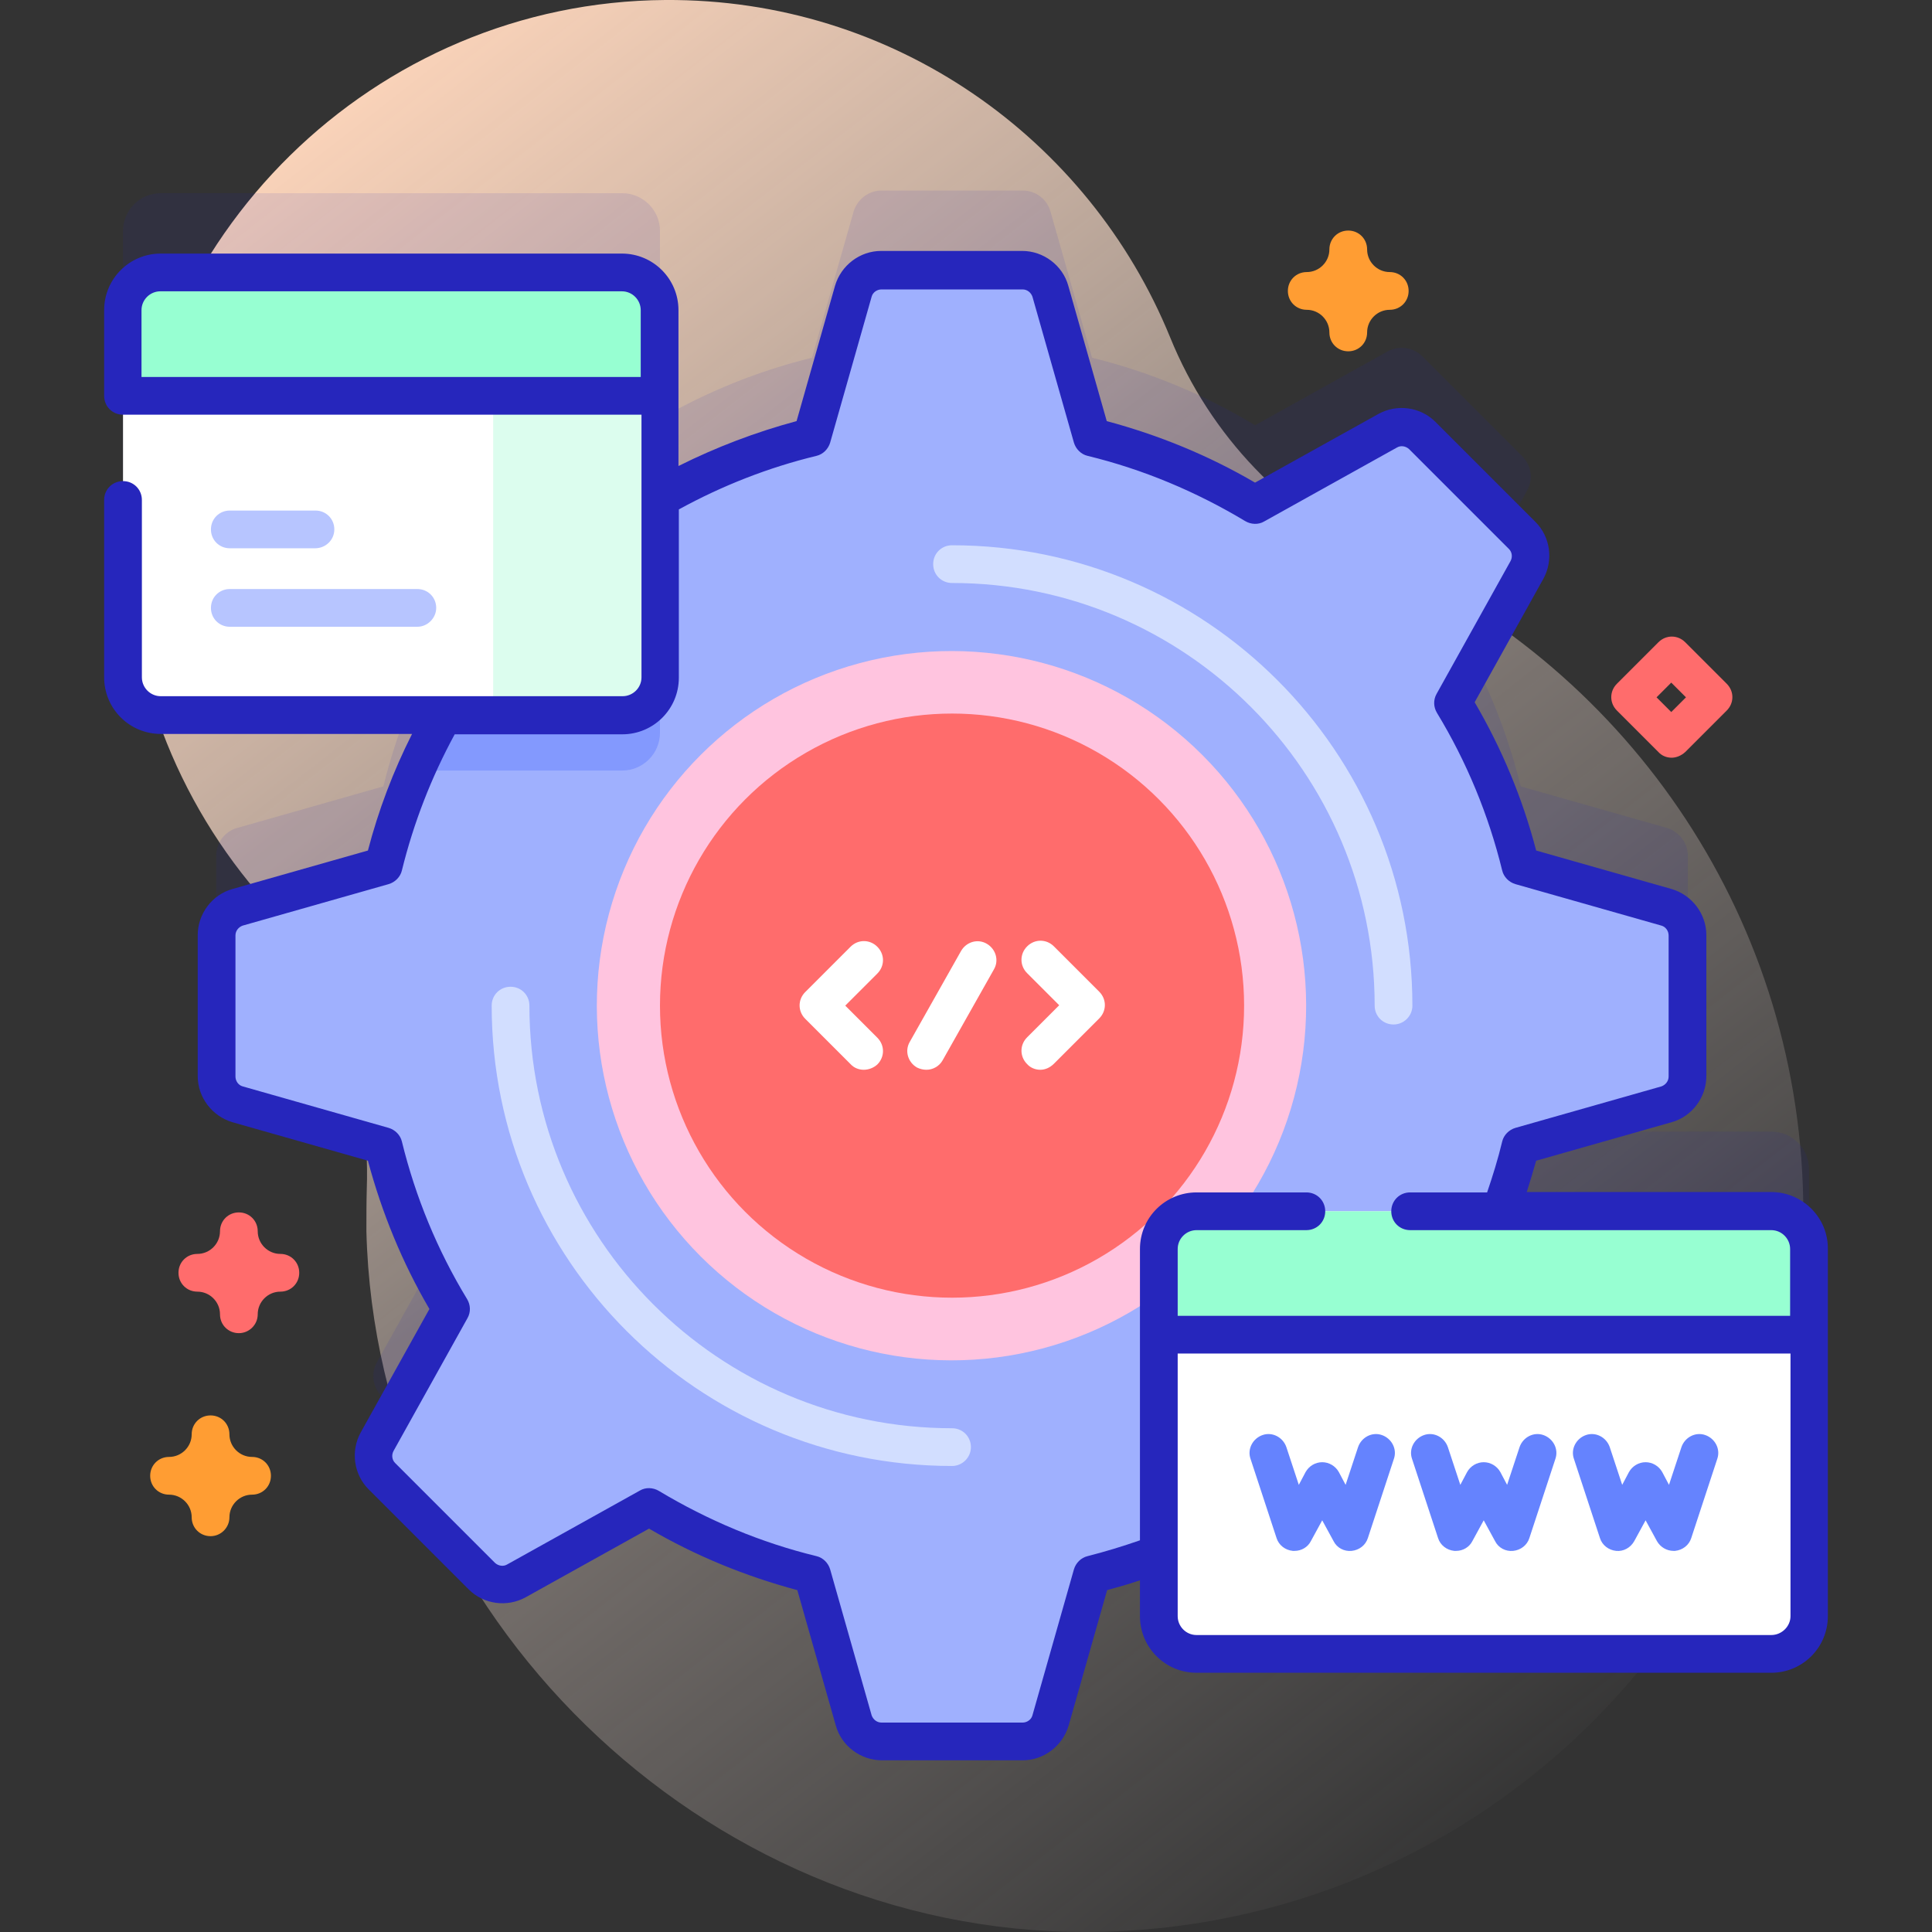
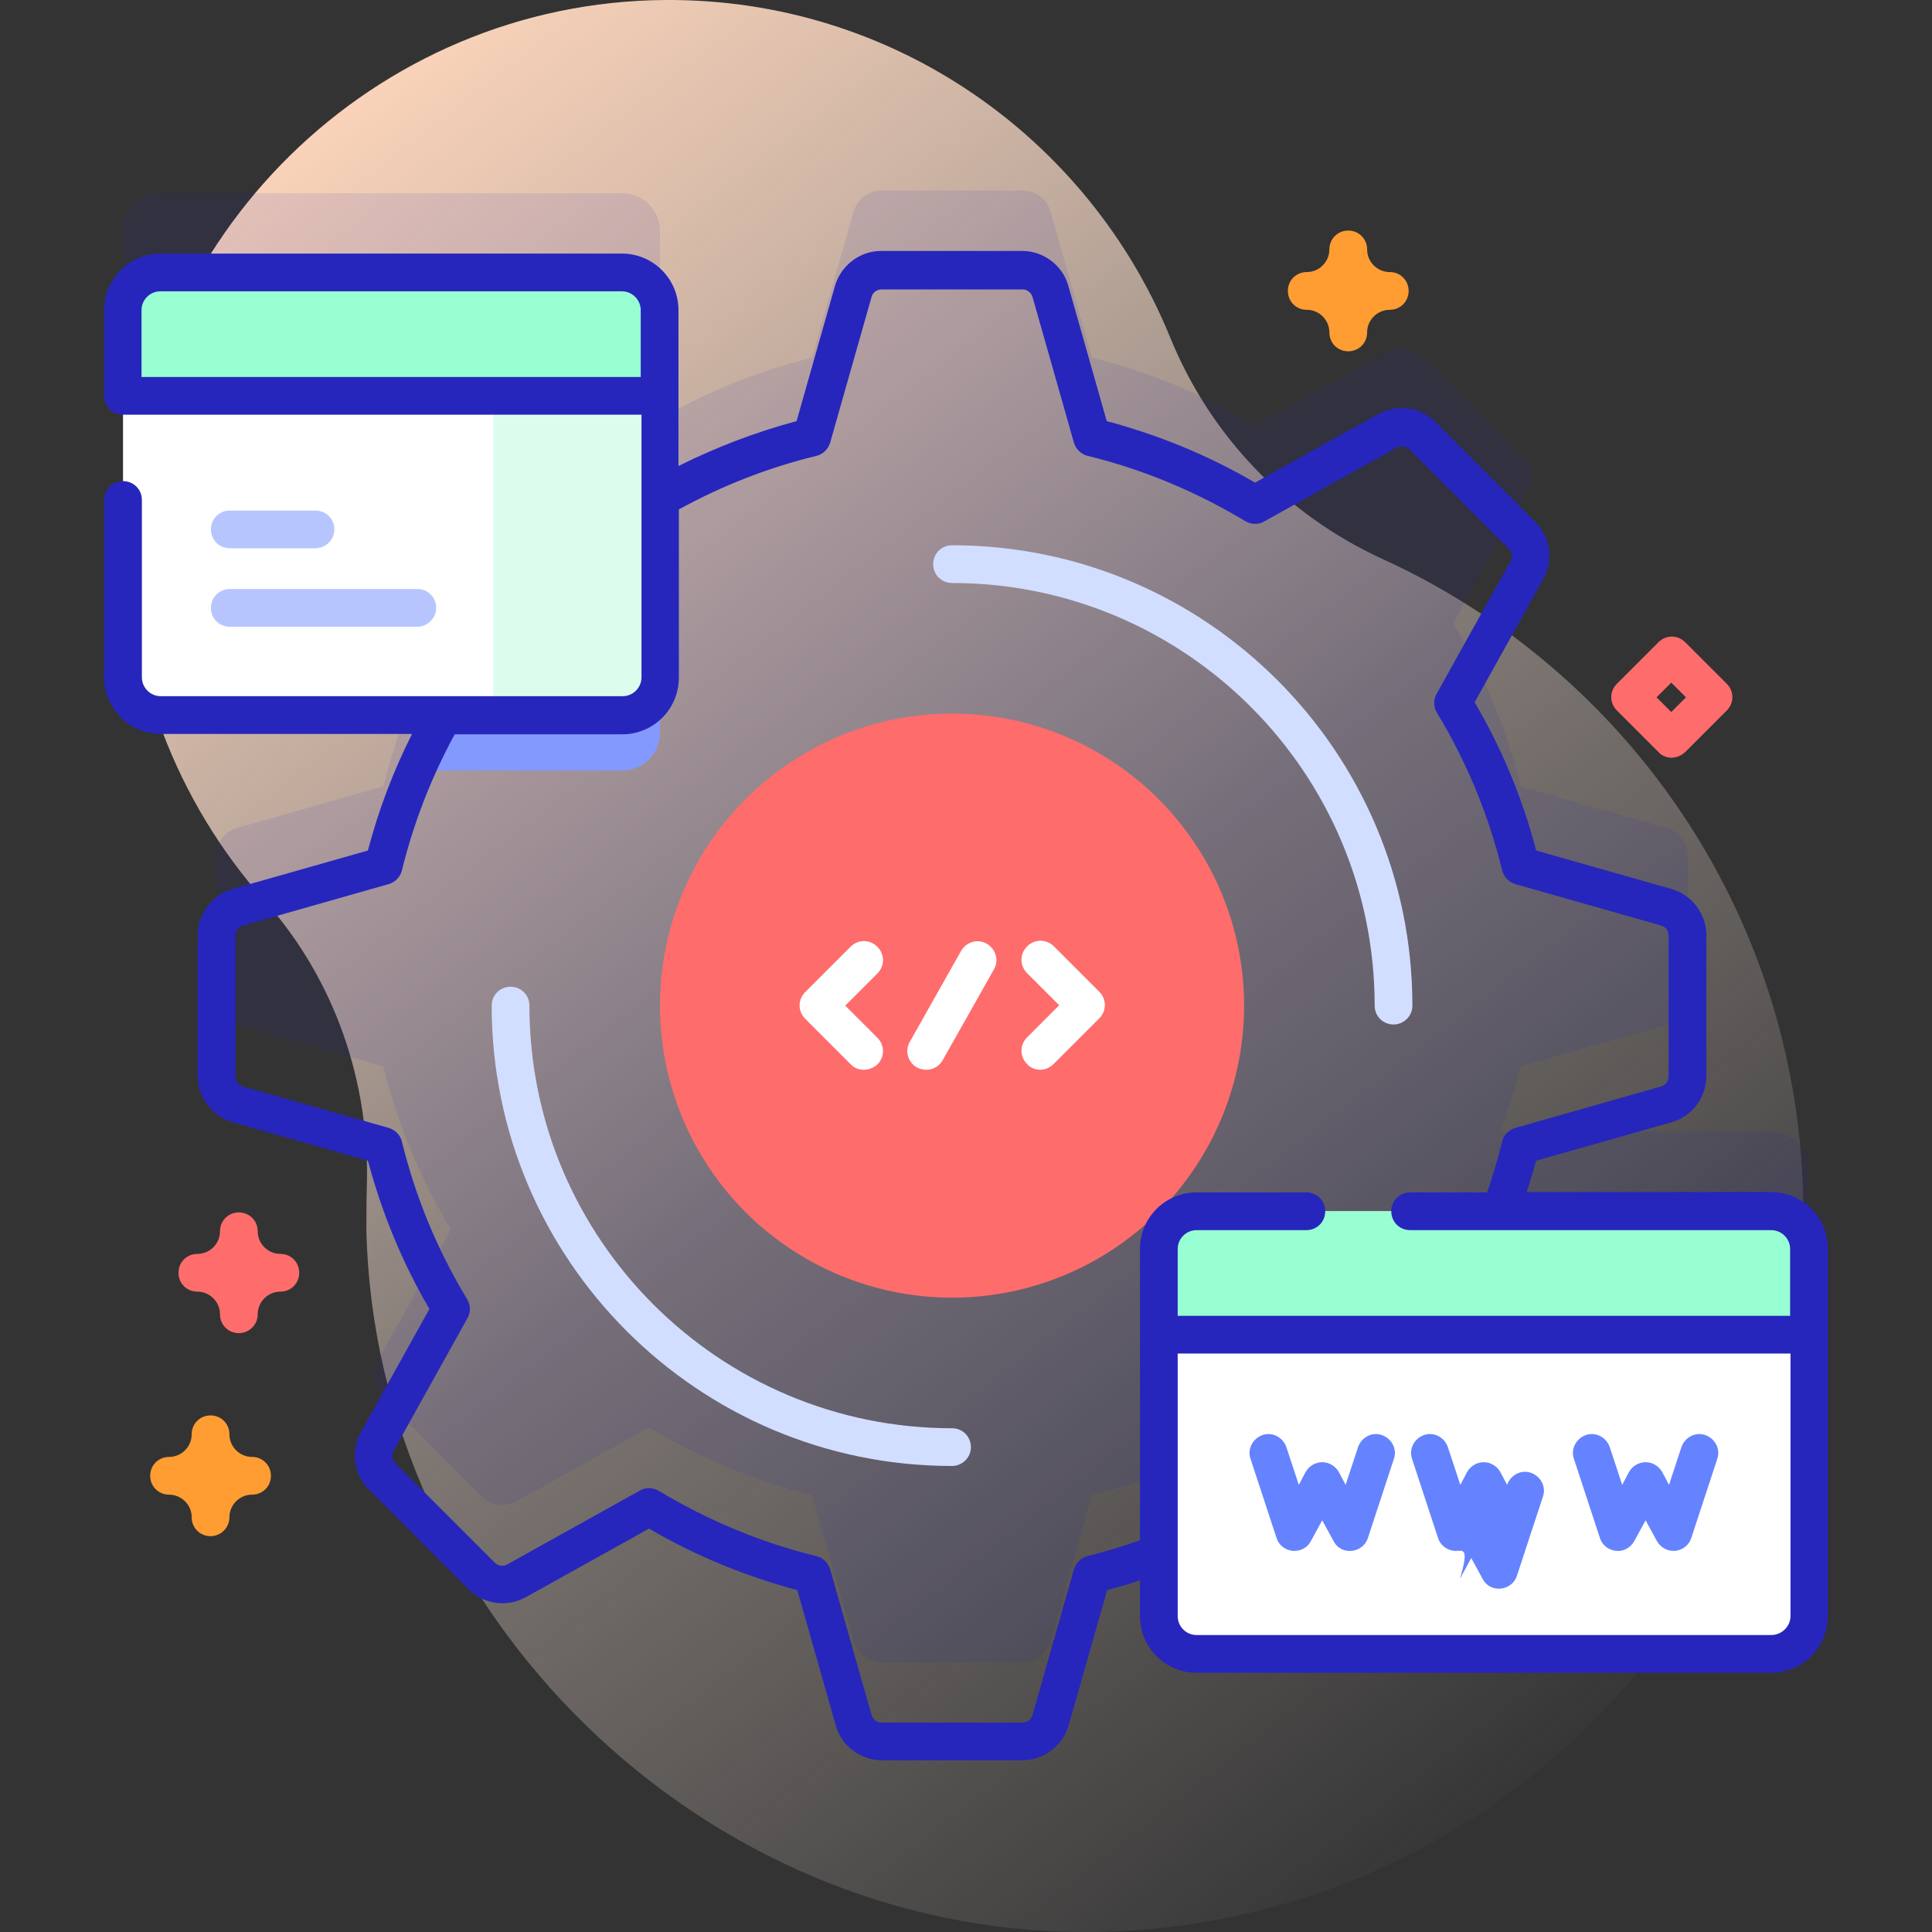
<svg xmlns="http://www.w3.org/2000/svg" version="1.1" id="Capa_1" x="0px" y="0px" viewBox="0 0 512 512" style="enable-background:new 0 0 512 512;" xml:space="preserve">
  <rect x="0" y="0" width="512" height="512" fill="#333333" stroke="none" />
  <style type="text/css">
	.st0{fill:url(#SVGID_1_);}
	.st1{opacity:0.1;fill:#2626BC;enable-background:new    ;}
	.st2{fill:#9FB0FE;}
	.st3{fill:#8399FE;}
	.st4{fill:#FFC4DF;}
	.st5{fill:#FF6C6C;}
	.st6{fill:#D2DEFF;}
	.st7{fill:#FFFFFF;}
	.st8{fill:#DCFDEE;}
	.st9{fill:#97FFD2;}
	.st10{fill:#B7C5FF;}
	.st11{fill:#2626BC;}
	.st12{fill:#6583FE;}
	.st13{fill:#FF9D33;}
</style>
  <g>
    <linearGradient id="SVGID_1_" gradientUnits="userSpaceOnUse" x1="59.563" y1="484.242" x2="412.875" y2="30.334" gradientTransform="matrix(1 0 0 -1 0 512)">
      <stop offset="1.013119e-02" style="stop-color:#FFD6BB" />
      <stop offset="0.544" style="stop-color:#FFEADE;stop-opacity:0.373" />
      <stop offset="1" style="stop-color:#FFF3EE;stop-opacity:0" />
    </linearGradient>
    <path class="st0" d="M310.1,89.4C288.6,36.7,236.8-0.4,176.3,0C99.2,0.5,35.8,62.7,33.9,139.8c-0.9,38,13,72.8,36.3,99   c18.6,20.9,28,48.3,27,76.3c-0.1,3.7-0.1,7.5-0.1,11.2c2.5,101.4,89.1,185.8,190.5,185.7c105.1-0.1,190.3-85.3,190.3-190.5   c0-77.1-45.8-143.4-111.6-173.4C340.8,136.4,320.7,115.5,310.1,89.4L310.1,89.4z" />
    <path class="st1" d="M469.4,299.9h-71.8c2.1-5.6,3.9-11.4,5.4-17.3l38.7-11c3.3-0.9,5.6-3.9,5.6-7.4v-37.4c0-3.4-2.3-6.4-5.6-7.4   l-38.7-11c-3.8-15.5-9.9-30-17.9-43.2l19.6-35.2c1.7-3,1.1-6.7-1.3-9.1l-26.5-26.5c-2.4-2.4-6.2-2.9-9.1-1.3l-35.2,19.6   c-13.2-8-27.8-14.1-43.2-17.9l-11-38.7c-0.9-3.3-3.9-5.6-7.4-5.6h-37.4c-3.4,0-6.4,2.3-7.4,5.6l-11,38.7   c-14.3,3.5-27.8,9-40.3,16.2V61.2c0-5.5-4.5-10-10-10H42.6c-5.5,0-10,4.5-10,10v97.3c0,5.5,4.5,10,10,10h75   c-7.1,12.3-12.5,25.7-16,39.9l-38.7,11c-3.3,0.9-5.6,3.9-5.6,7.4v37.4c0,3.4,2.3,6.4,5.6,7.4l38.7,11c3.8,15.5,9.9,30,17.9,43.2   L99.9,361c-1.7,3-1.1,6.7,1.3,9.1l26.5,26.5c2.4,2.4,6.2,2.9,9.1,1.3l35.2-19.6c13.2,8,27.8,14.1,43.2,17.9l11,38.7   c0.9,3.3,3.9,5.6,7.4,5.6H271c3.4,0,6.4-2.3,7.4-5.6l11-38.7c6.1-1.5,12-3.3,17.7-5.5v16.5c0,5.5,4.5,10,10,10h152.3   c5.5,0,10-4.5,10-10V310C479.5,304.4,475,299.9,469.4,299.9L469.4,299.9z" />
-     <path class="st2" d="M447.3,285.2v-37.4c0-3.4-2.3-6.4-5.6-7.4l-38.7-11c-3.8-15.5-9.9-30-17.9-43.2l19.6-35.2   c1.7-3,1.1-6.7-1.3-9.1l-26.5-26.5c-2.4-2.4-6.2-2.9-9.1-1.3l-35.2,19.6c-13.2-8-27.8-14.1-43.2-17.9l-11-38.7   c-0.9-3.3-3.9-5.6-7.4-5.6h-37.4c-3.4,0-6.4,2.3-7.4,5.6l-11,38.7c-15.5,3.8-30,9.9-43.2,17.9l-35.2-19.6c-3-1.7-6.7-1.1-9.1,1.3   l-26.5,26.5c-2.4,2.4-2.9,6.2-1.3,9.1l19.6,35.2c-8,13.2-14.1,27.8-17.9,43.2l-38.7,11c-3.3,0.9-5.6,3.9-5.6,7.4v37.4   c0,3.4,2.3,6.4,5.6,7.4l38.7,11c3.8,15.5,9.9,30,17.9,43.2L99.9,382c-1.7,3-1.1,6.7,1.3,9.1l26.5,26.5c2.4,2.4,6.2,2.9,9.1,1.3   l35.2-19.6c13.2,8,27.8,14.1,43.2,17.9l11,38.7c0.9,3.3,3.9,5.6,7.4,5.6H271c3.4,0,6.4-2.3,7.4-5.6l11-38.7   c15.5-3.8,30-9.9,43.2-17.9l35.2,19.6c3,1.7,6.7,1.1,9.1-1.3l26.5-26.5c2.4-2.4,2.9-6.2,1.3-9.1l-19.6-35.2   c8-13.2,14.1-27.8,17.9-43.2l38.7-11C445,291.6,447.3,288.6,447.3,285.2L447.3,285.2z" />
    <path class="st3" d="M174.9,131.9v62.3c0,5.5-4.5,10-10,10h-54.8c2.7-6.2,5.9-12.3,9.4-18.1L99.9,151c-1.7-3-1.1-6.7,1.3-9.1   l26.5-26.4c2.4-2.4,6.2-2.9,9.1-1.3l35.2,19.6C172.9,133.1,173.9,132.5,174.9,131.9L174.9,131.9z" />
-     <ellipse transform="matrix(0.707 -0.707 0.707 0.707 -114.566 256.41)" class="st4" cx="252.2" cy="266.5" rx="94" ry="94" />
    <circle class="st5" cx="252.3" cy="266.5" r="77.4" />
    <path class="st6" d="M252.3,388.5c-67.3,0-122-54.7-122-122c0-2.8,2.2-5,5-5s5,2.2,5,5c0,61.8,50.2,112,112,112c2.8,0,5,2.2,5,5   C257.3,386.3,255,388.5,252.3,388.5L252.3,388.5z" />
    <path class="st6" d="M369.3,271.5c-2.8,0-5-2.2-5-5c0-61.8-50.2-112-112-112c-2.8,0-5-2.2-5-5s2.2-5,5-5c67.3,0,122,54.7,122,122   C374.3,269.3,372,271.5,369.3,271.5z" />
    <g>
      <path class="st7" d="M228.9,283.5c-1.3,0-2.6-0.5-3.5-1.5l-12-12c-2-2-2-5.1,0-7.1l12-12c2-2,5.1-2,7.1,0c2,2,2,5.1,0,7.1    l-8.5,8.5l8.5,8.5c2,2,2,5.1,0,7.1C231.5,283,230.2,283.5,228.9,283.5L228.9,283.5z" />
      <path class="st7" d="M275.7,283.5c-1.3,0-2.6-0.5-3.5-1.5c-2-2-2-5.1,0-7.1l8.5-8.5l-8.5-8.5c-2-2-2-5.1,0-7.1c2-2,5.1-2,7.1,0    l12,12c2,2,2,5.1,0,7.1l-12,12C278.2,283,276.9,283.5,275.7,283.5z" />
      <path class="st7" d="M245.5,283.5c-0.8,0-1.7-0.2-2.5-0.6c-2.4-1.4-3.3-4.4-1.9-6.8l13.6-24.1c1.4-2.4,4.4-3.3,6.8-1.9    c2.4,1.4,3.3,4.4,1.9,6.8L249.8,281C248.9,282.6,247.2,283.5,245.5,283.5L245.5,283.5z" />
      <path class="st7" d="M164.9,189.5H42.6c-5.5,0-10-4.5-10-10V82.2c0-5.5,4.5-10,10-10h122.3c5.5,0,10,4.5,10,10v97.3    C174.9,185,170.4,189.5,164.9,189.5z" />
    </g>
    <path class="st8" d="M164.9,72.2h-34.2v117.3h34.2c5.5,0,10-4.5,10-10V82.2C174.9,76.7,170.4,72.2,164.9,72.2L164.9,72.2z" />
    <path class="st9" d="M174.9,104.9V82.2c0-5.5-4.5-10-10-10H42.6c-5.5,0-10,4.5-10,10v22.7H174.9z" />
    <path class="st10" d="M110.6,166.1H60.9c-2.8,0-5-2.2-5-5s2.2-5,5-5h49.7c2.8,0,5,2.2,5,5C115.6,163.8,113.3,166.1,110.6,166.1z" />
    <path class="st10" d="M83.5,145.3H60.9c-2.8,0-5-2.2-5-5s2.2-5,5-5h22.7c2.8,0,5,2.2,5,5S86.3,145.3,83.5,145.3z" />
    <path class="st7" d="M469.4,438.3H317.1c-5.5,0-10-4.5-10-10V331c0-5.5,4.5-10,10-10h152.3c5.5,0,10,4.5,10,10v97.3   C479.5,433.8,475,438.3,469.4,438.3L469.4,438.3z" />
    <path class="st9" d="M479.5,353.7V331c0-5.5-4.5-10-10-10H317.1c-5.5,0-10,4.5-10,10v22.7H479.5z" />
    <path class="st11" d="M469.4,315.9h-64.8c0.9-2.8,1.7-5.5,2.5-8.3l35.9-10.2c5.4-1.5,9.2-6.6,9.2-12.2v-37.4   c0-5.6-3.8-10.6-9.2-12.2l-35.9-10.2c-3.6-13.8-9.1-27-16.3-39.3l18.2-32.7c2.7-4.9,1.9-11.1-2.1-15.1l-26.5-26.5   c-4-4-10.2-4.8-15.1-2.1l-32.7,18.2c-12.3-7.2-25.5-12.6-39.3-16.3l-10.2-35.9c-1.5-5.4-6.6-9.2-12.2-9.2h-37.4   c-5.6,0-10.6,3.8-12.2,9.2l-10.2,35.9c-10.8,2.9-21.3,6.9-31.3,11.9V82.2c0-8.3-6.7-15-15-15H42.6c-8.3,0-15,6.7-15,15v22.7   c0,2.8,2.2,5,5,5h137.4v69.6c0,2.8-2.3,5-5,5H42.6c-2.8,0-5-2.3-5-5v-47c0-2.8-2.2-5-5-5s-5,2.2-5,5v47c0,8.3,6.7,15,15,15h66.6   c-5,9.9-8.9,20.2-11.7,30.9l-35.9,10.2c-5.4,1.5-9.2,6.6-9.2,12.2v37.4c0,5.6,3.8,10.6,9.2,12.2l35.9,10.2   c3.7,13.8,9.1,27,16.3,39.3l-18.2,32.7c-2.7,4.9-1.9,11.1,2.1,15.1l26.5,26.5c4,4,10.2,4.8,15.1,2.1l32.7-18.2   c12.3,7.2,25.5,12.6,39.3,16.3l10.2,35.9c1.5,5.4,6.6,9.2,12.2,9.2H271c5.6,0,10.6-3.8,12.2-9.2l10.2-35.9c2.9-0.8,5.8-1.6,8.7-2.6   v9.5c0,8.3,6.7,15,15,15h152.3c8.3,0,15-6.7,15-15V331C484.5,322.7,477.7,315.9,469.4,315.9L469.4,315.9z M37.5,99.9V82.2   c0-2.8,2.3-5,5-5h122.3c2.8,0,5,2.3,5,5v17.7H37.5z M288.2,412.4c-1.7,0.4-3.1,1.8-3.6,3.5l-11,38.7c-0.3,1.1-1.4,1.9-2.6,1.9   h-37.4c-1.2,0-2.2-0.8-2.6-1.9l-11-38.7c-0.5-1.7-1.9-3.1-3.6-3.5c-14.8-3.6-28.8-9.5-41.8-17.3c-1.5-0.9-3.5-1-5-0.1l-35.2,19.6   c-1,0.6-2.3,0.4-3.2-0.4l-26.5-26.5c-0.8-0.8-1-2.1-0.4-3.2l19.6-35.2c0.9-1.6,0.8-3.5-0.1-5c-7.9-13-13.7-27.1-17.3-41.8   c-0.4-1.7-1.8-3.1-3.5-3.6l-38.7-11c-1.1-0.3-1.9-1.4-1.9-2.6v-37.4c0-1.2,0.8-2.2,1.9-2.6l38.7-11c1.7-0.5,3.1-1.9,3.5-3.6   c3.1-12.6,7.8-24.7,14-36.1h44.4c8.3,0,15-6.7,15-15v-44.6c11.5-6.3,23.7-11.1,36.5-14.2c1.7-0.4,3.1-1.8,3.6-3.5l11-38.7   c0.3-1.1,1.4-1.9,2.6-1.9H271c1.2,0,2.2,0.8,2.6,1.9l11,38.7c0.5,1.7,1.9,3.1,3.6,3.5c14.8,3.6,28.8,9.5,41.8,17.3   c1.5,0.9,3.5,1,5,0.1l35.2-19.6c1-0.6,2.3-0.4,3.2,0.4l26.5,26.5c0.8,0.8,1,2.1,0.4,3.2l-19.6,35.2c-0.9,1.6-0.8,3.5,0.1,5   c7.9,13,13.7,27.1,17.3,41.8c0.4,1.7,1.8,3.1,3.5,3.6l38.7,11c1.1,0.3,1.9,1.4,1.9,2.6v37.4c0,1.2-0.8,2.2-1.9,2.6l-38.7,11   c-1.7,0.5-3.1,1.9-3.5,3.6c-1.1,4.6-2.5,9.1-4,13.5h-20.4c-2.8,0-5,2.2-5,5s2.2,5,5,5h95.7c2.8,0,5,2.3,5,5v17.7H312.1V331   c0-2.8,2.3-5,5-5h29.1c2.8,0,5-2.2,5-5s-2.2-5-5-5h-29.1c-8.3,0-15,6.7-15,15v77.2C297.5,409.8,292.9,411.2,288.2,412.4   L288.2,412.4z M469.4,433.3H317.1c-2.8,0-5-2.3-5-5v-69.6h162.4v69.6C474.5,431,472.2,433.3,469.4,433.3z" />
    <g>
      <path class="st12" d="M343.1,411c-0.2,0-0.3,0-0.5,0c-2-0.2-3.7-1.5-4.3-3.4l-6.9-21c-0.9-2.6,0.6-5.4,3.2-6.3s5.4,0.6,6.3,3.2    l3.3,10l1.8-3.4c0.9-1.6,2.6-2.6,4.4-2.6s3.5,1,4.4,2.6l1.8,3.4l3.3-10c0.9-2.6,3.7-4.1,6.3-3.2c2.6,0.9,4.1,3.7,3.2,6.3l-6.9,21    c-0.6,1.9-2.3,3.2-4.3,3.4c-2,0.2-3.9-0.8-4.8-2.6l-3-5.5l-3,5.5C346.6,410,344.9,411,343.1,411z" />
-       <path class="st12" d="M385.9,411c-0.2,0-0.3,0-0.5,0c-2-0.2-3.7-1.5-4.3-3.4l-6.9-21c-0.9-2.6,0.6-5.4,3.2-6.3s5.4,0.6,6.3,3.2    l3.3,10l1.8-3.4c0.9-1.6,2.6-2.6,4.4-2.6s3.5,1,4.4,2.6l1.8,3.4l3.3-10c0.9-2.6,3.7-4.1,6.3-3.2c2.6,0.9,4.1,3.7,3.2,6.3l-6.9,21    c-0.6,1.9-2.3,3.2-4.3,3.4c-2,0.2-3.9-0.8-4.8-2.6l-3-5.5l-3,5.5C389.4,410,387.7,411,385.9,411z" />
+       <path class="st12" d="M385.9,411c-0.2,0-0.3,0-0.5,0c-2-0.2-3.7-1.5-4.3-3.4l-6.9-21c-0.9-2.6,0.6-5.4,3.2-6.3s5.4,0.6,6.3,3.2    l3.3,10l1.8-3.4c0.9-1.6,2.6-2.6,4.4-2.6s3.5,1,4.4,2.6l1.8,3.4c0.9-2.6,3.7-4.1,6.3-3.2c2.6,0.9,4.1,3.7,3.2,6.3l-6.9,21    c-0.6,1.9-2.3,3.2-4.3,3.4c-2,0.2-3.9-0.8-4.8-2.6l-3-5.5l-3,5.5C389.4,410,387.7,411,385.9,411z" />
      <path class="st12" d="M443.5,411c-1.8,0-3.5-1-4.4-2.6l-3-5.5l-3,5.5c-1,1.8-2.9,2.8-4.8,2.6c-2-0.2-3.7-1.5-4.3-3.4l-6.9-21    c-0.9-2.6,0.6-5.4,3.2-6.3s5.4,0.6,6.3,3.2l3.3,10l1.8-3.4c0.9-1.6,2.6-2.6,4.4-2.6s3.5,1,4.4,2.6l1.8,3.4l3.3-10    c0.9-2.6,3.7-4.1,6.3-3.2c2.6,0.9,4.1,3.7,3.2,6.3l-6.9,21c-0.6,1.9-2.3,3.2-4.3,3.4C443.8,411,443.6,411,443.5,411z" />
    </g>
    <path class="st5" d="M443,200.8c-1.3,0-2.6-0.5-3.5-1.5l-11-11c-2-2-2-5.1,0-7.1l11-11c2-2,5.1-2,7.1,0l11,11c2,2,2,5.1,0,7.1   l-11,11C445.5,200.3,444.2,200.8,443,200.8L443,200.8z M439,184.8l3.9,3.9l3.9-3.9l-3.9-3.9L439,184.8z" />
    <path class="st13" d="M357.3,93.1c-2.8,0-5-2.2-5-5c0-3.3-2.7-6-6-6c-2.8,0-5-2.2-5-5s2.2-5,5-5c3.3,0,6-2.7,6-6c0-2.8,2.2-5,5-5   s5,2.2,5,5c0,3.3,2.7,6,6,6c2.8,0,5,2.2,5,5s-2.2,5-5,5c-3.3,0-6,2.7-6,6C362.3,90.9,360.1,93.1,357.3,93.1z" />
    <path class="st5" d="M63.3,353.3c-2.8,0-5-2.2-5-5c0-3.3-2.7-6-6-6c-2.8,0-5-2.2-5-5s2.2-5,5-5c3.3,0,6-2.7,6-6c0-2.8,2.2-5,5-5   c2.8,0,5,2.2,5,5c0,3.3,2.7,6,6,6c2.8,0,5,2.2,5,5s-2.2,5-5,5c-3.3,0-6,2.7-6,6C68.3,351.1,66,353.3,63.3,353.3z" />
    <path class="st13" d="M55.8,407.1c-2.8,0-5-2.2-5-5c0-3.3-2.7-6-6-6c-2.8,0-5-2.2-5-5s2.2-5,5-5c3.3,0,6-2.7,6-6c0-2.8,2.2-5,5-5   s5,2.2,5,5c0,3.3,2.7,6,6,6c2.8,0,5,2.2,5,5s-2.2,5-5,5c-3.3,0-6,2.7-6,6C60.8,404.8,58.6,407.1,55.8,407.1z" />
  </g>
</svg>